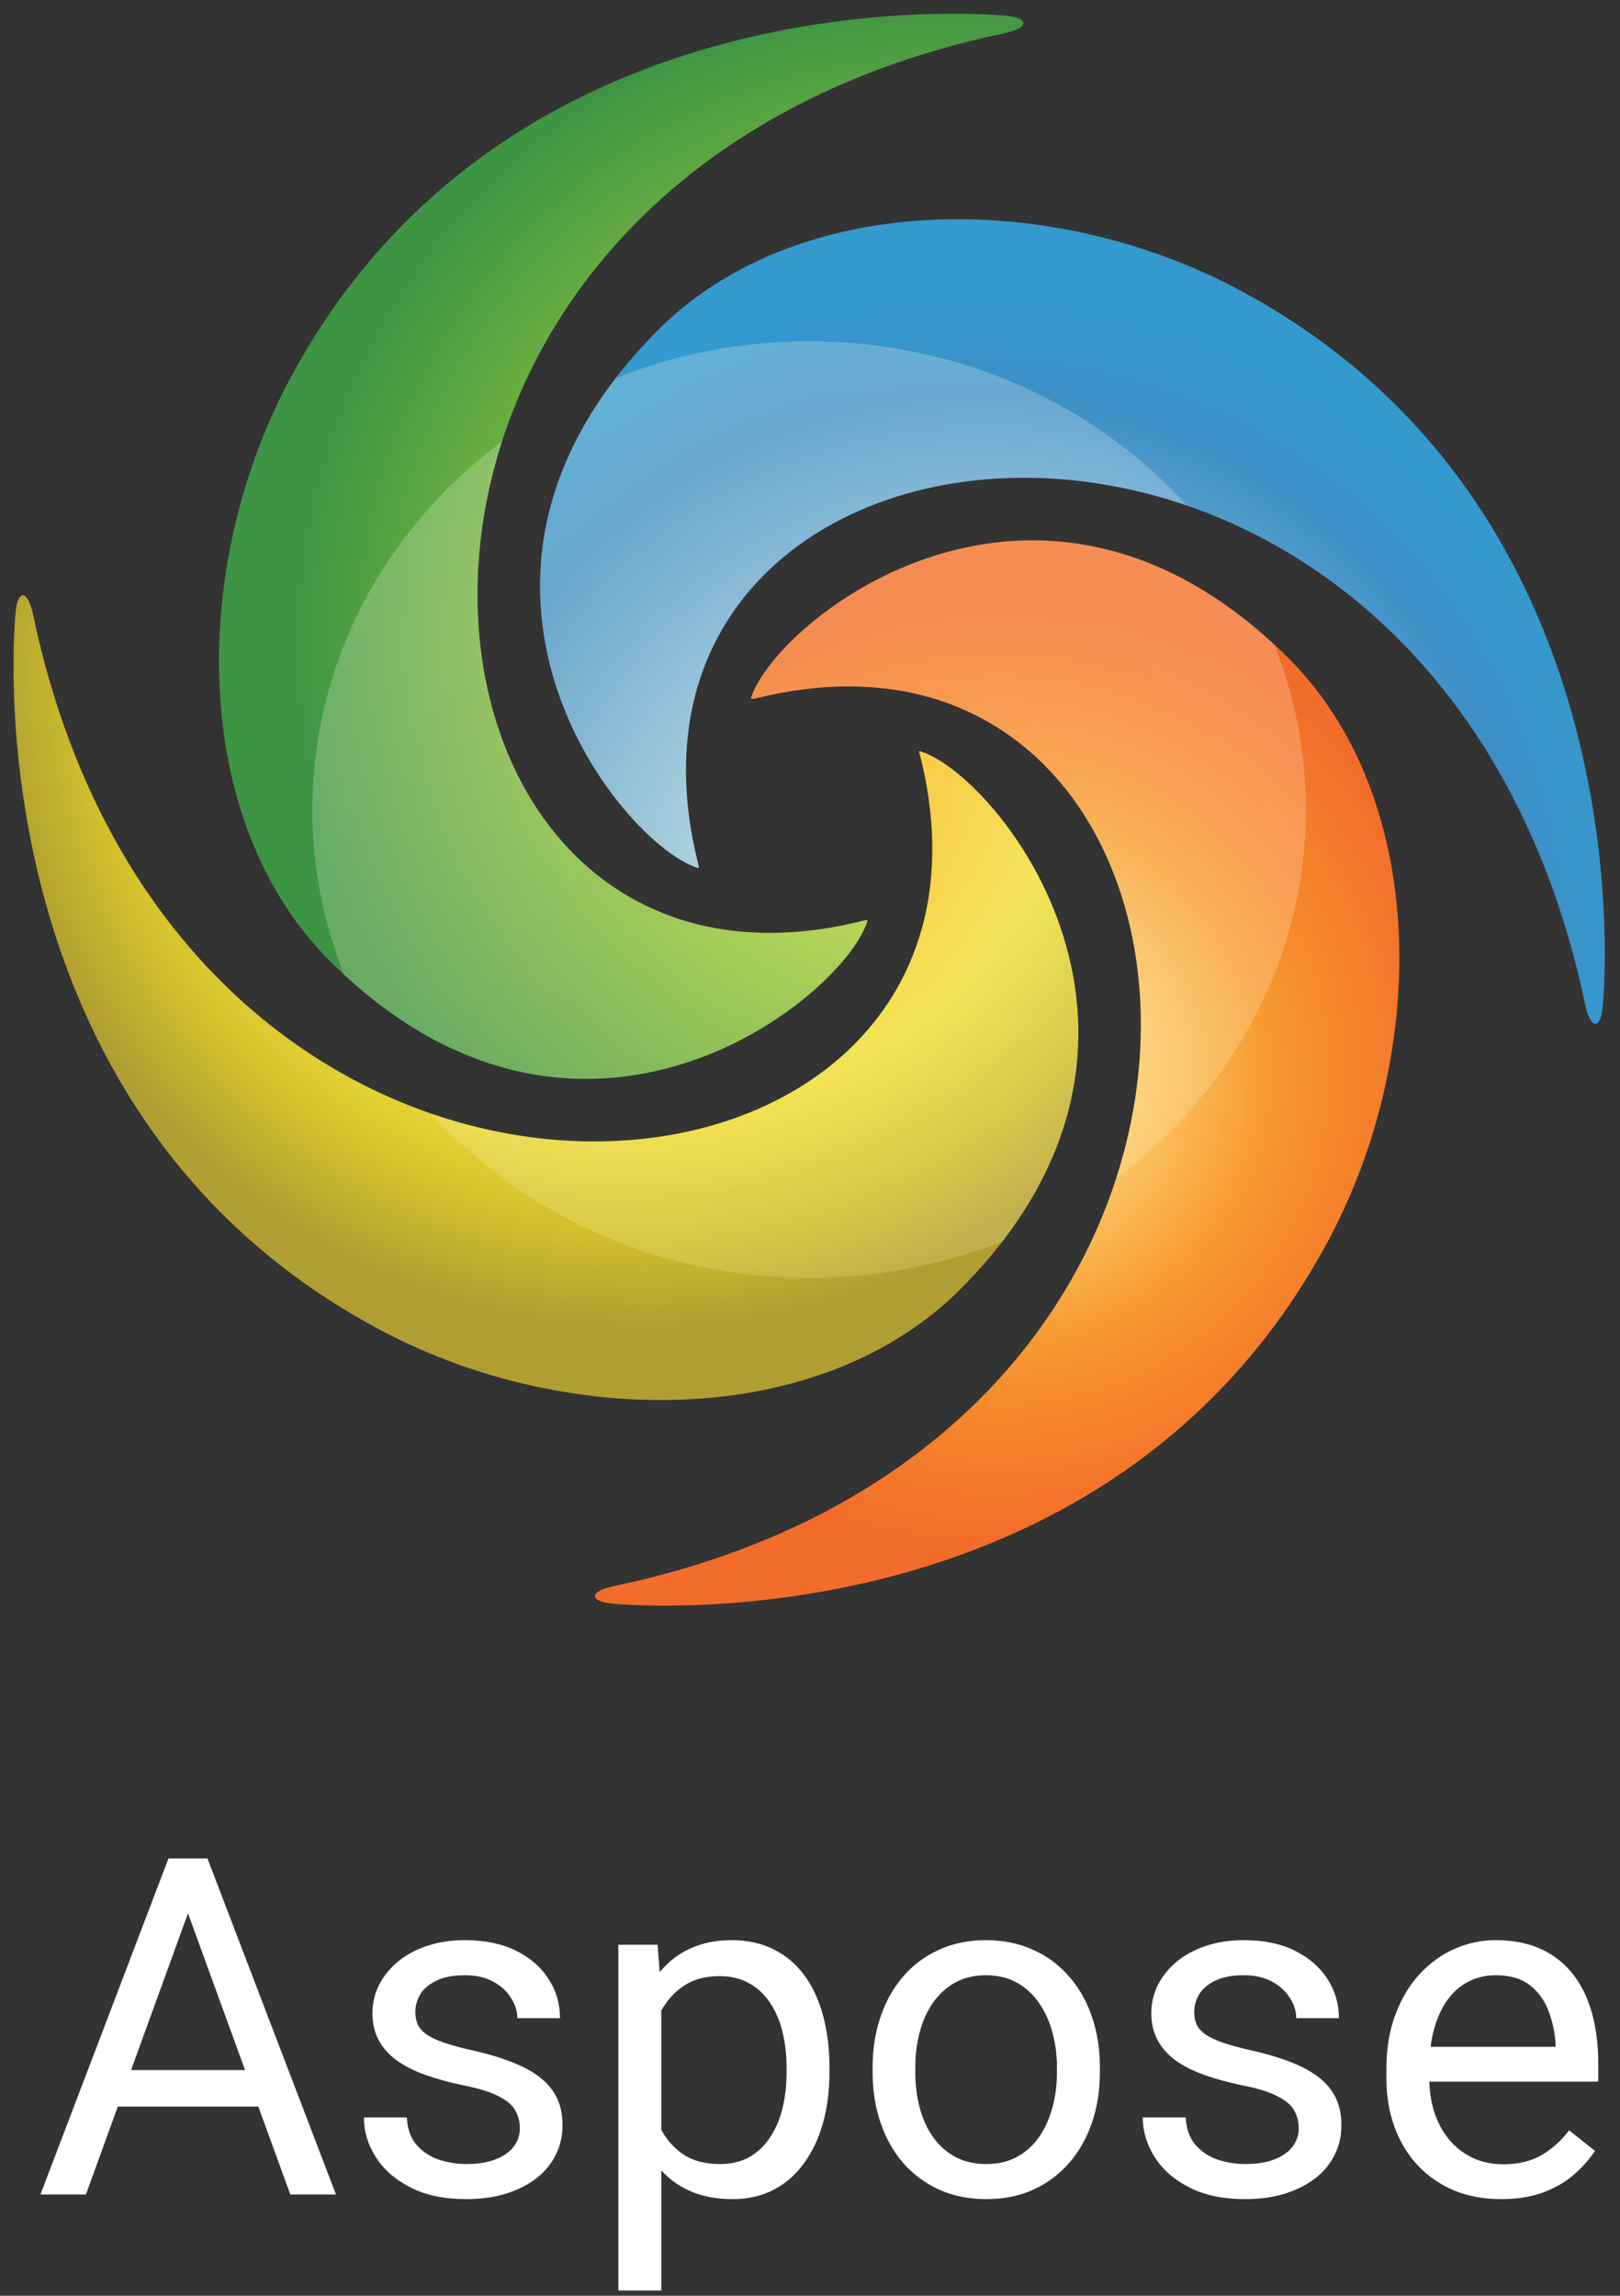
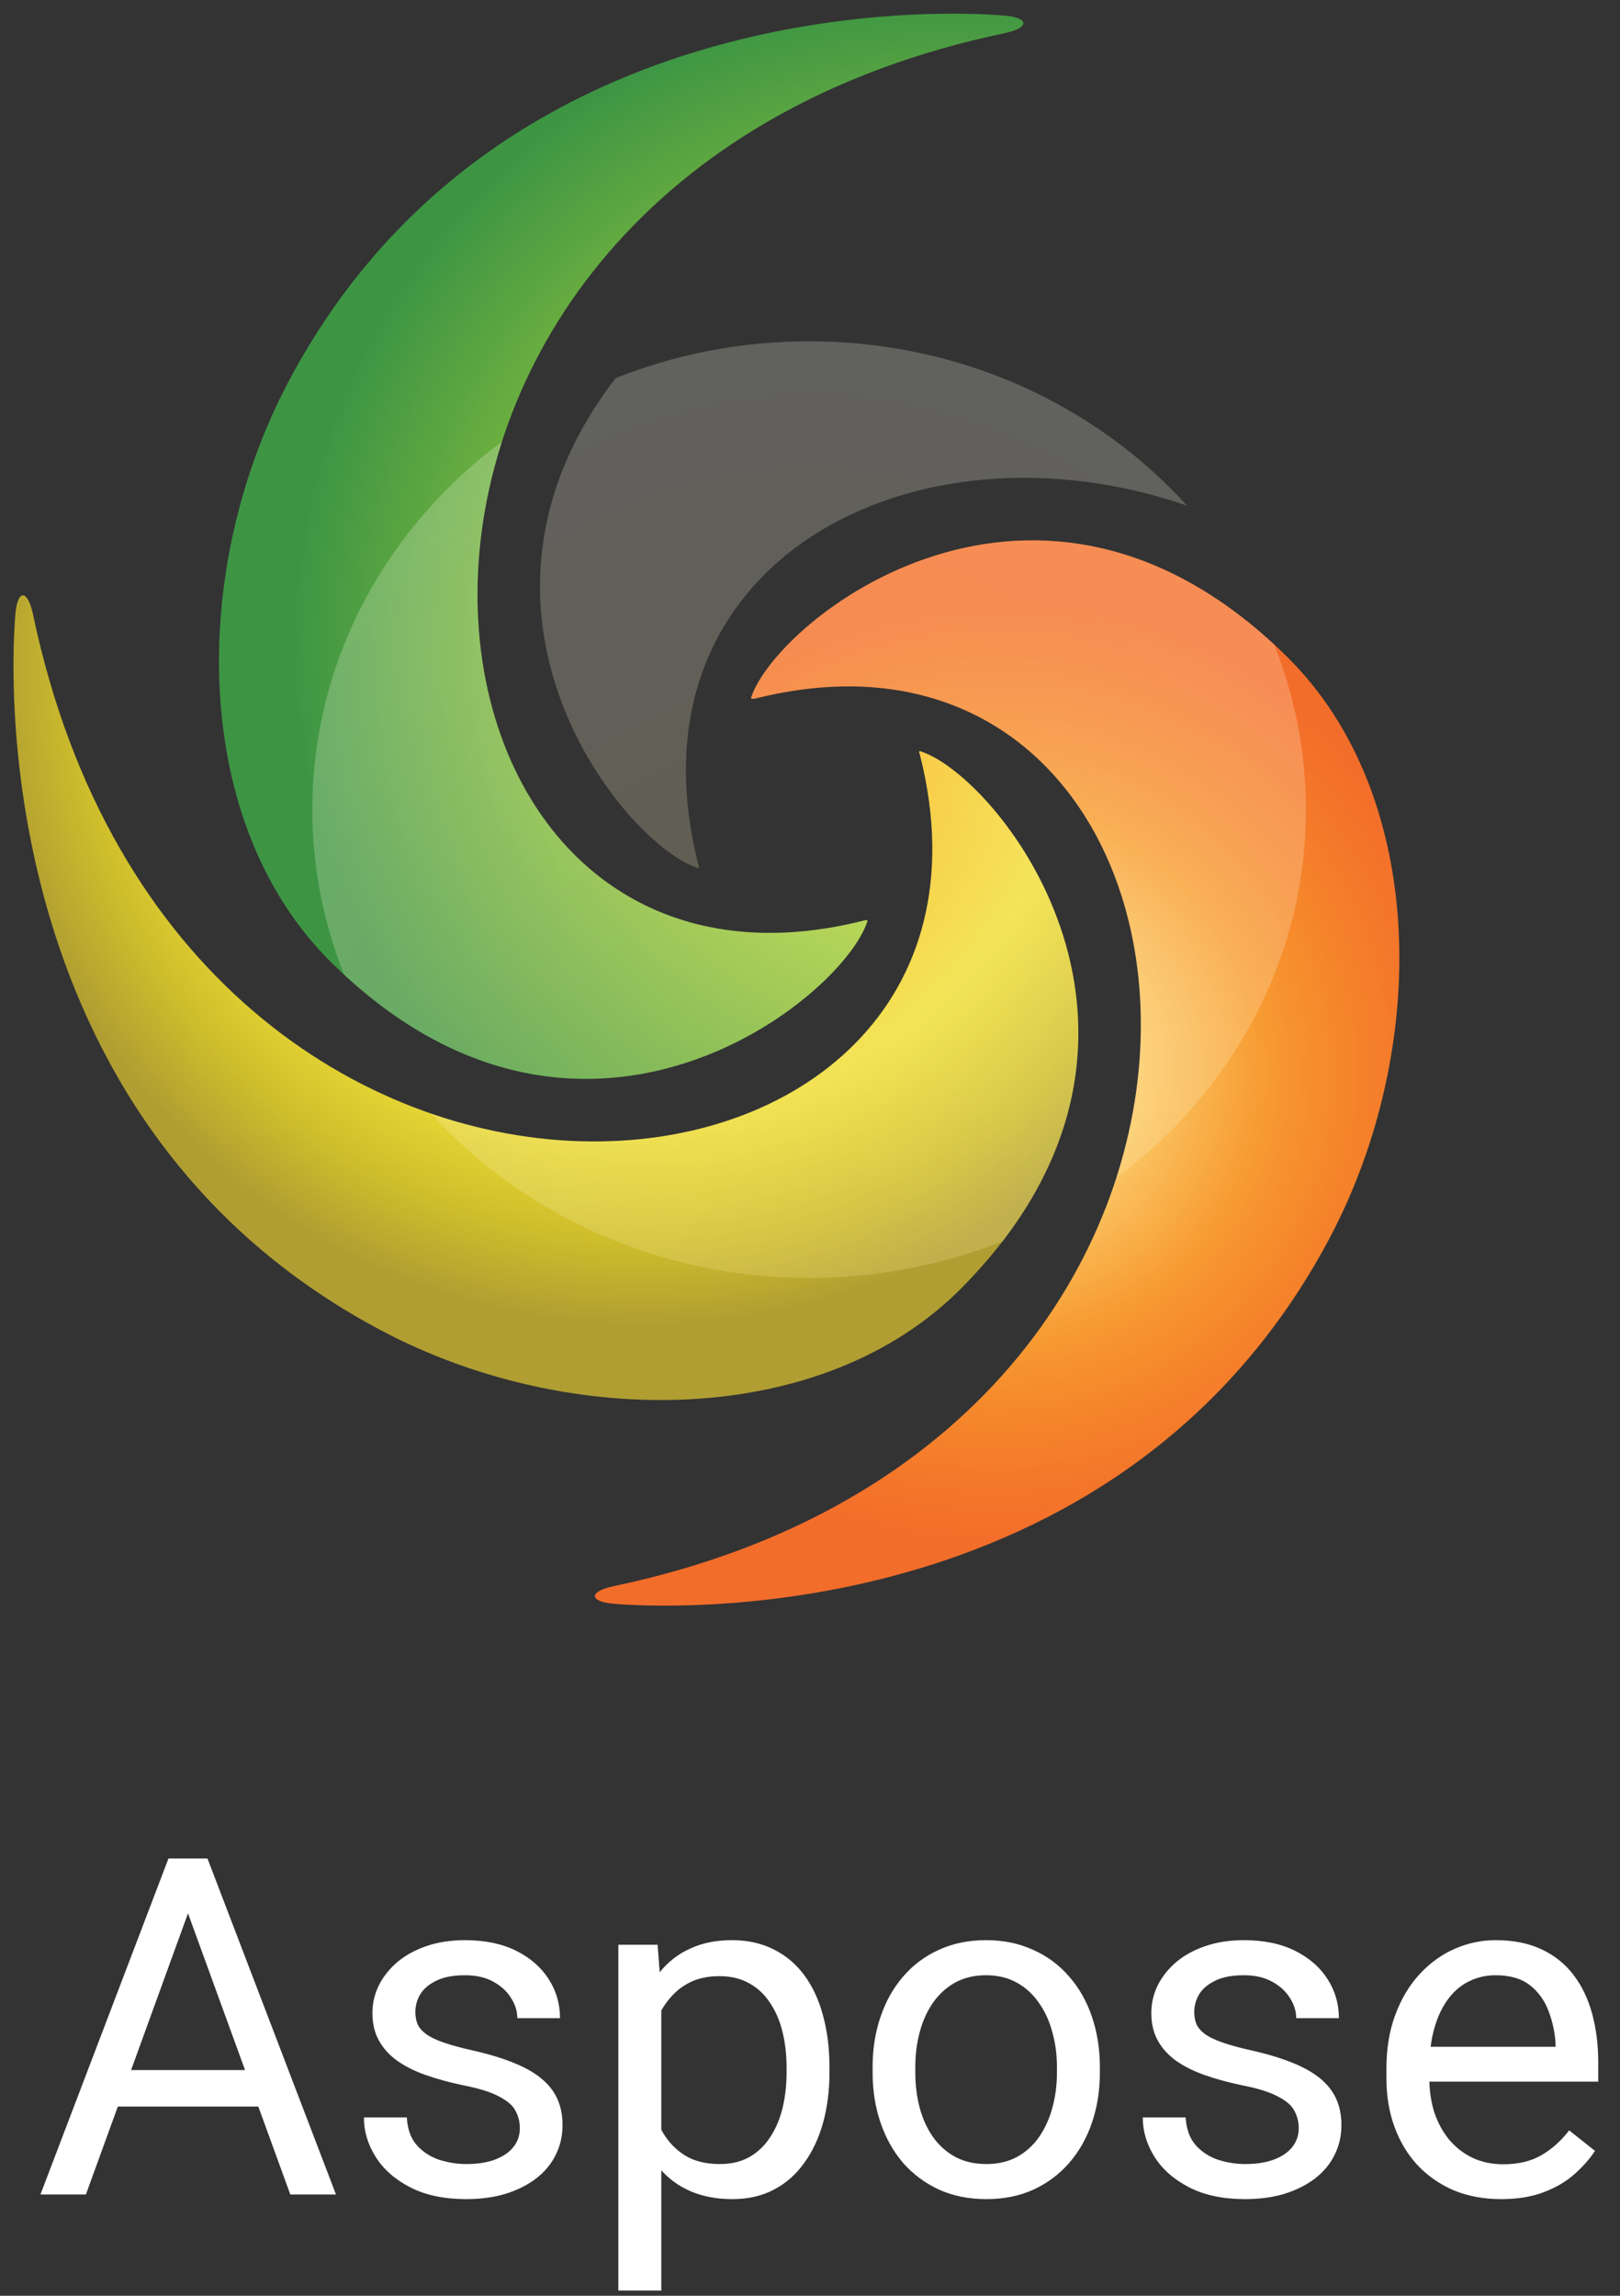
<svg xmlns="http://www.w3.org/2000/svg" width="48" height="68" viewBox="0 0 48 68" fill="none">
  <rect x="0" y="0" width="48" height="68" fill="#333333" stroke="none" />
  <g clip-path="url(#clip0_313_11)">
-     <path d="M47.487 29.832C47.599 28.694 48.549 14.842 36.646 8.55C31.082 5.606 23.572 5.646 19.448 9.825C12.16 17.2 18.338 24.931 20.651 25.7C20.738 25.725 20.706 25.665 20.683 25.572C17.023 10.962 42.471 8.347 46.969 29.755C47.129 30.513 47.419 30.496 47.487 29.832Z" fill="url(#paint0_radial_313_11)" />
    <path d="M18.125 47.498C19.26 47.606 33.113 48.552 39.406 36.652C42.35 31.085 42.309 23.573 38.133 19.451C30.754 12.164 23.024 18.34 22.256 20.657C22.237 20.704 22.31 20.704 22.382 20.689C36.992 17.029 39.607 42.479 18.202 46.977C17.442 47.134 17.459 47.424 18.125 47.498Z" fill="url(#paint1_radial_313_11)" />
    <path d="M0.462 18.129C0.349 19.267 -0.598 33.119 11.306 39.413C16.869 42.356 24.381 42.315 28.504 38.137C35.792 30.761 29.616 23.03 27.299 22.263C27.203 22.229 27.234 22.263 27.266 22.389C30.928 36.999 5.478 39.612 0.98 18.207C0.819 17.447 0.531 17.467 0.462 18.129Z" fill="url(#paint2_radial_313_11)" />
    <path d="M29.825 0.468C28.691 0.355 14.837 -0.591 8.544 11.312C5.602 16.876 5.641 24.387 9.818 28.509C17.195 35.797 24.925 29.623 25.694 27.304C25.71 27.238 25.71 27.238 25.567 27.274C10.959 30.934 8.346 5.482 29.75 0.986C30.512 0.827 30.489 0.537 29.825 0.468Z" fill="url(#paint3_radial_313_11)" />
    <g opacity="0.6">
      <path opacity="0.38" d="M23.975 10.109C21.939 10.109 20.002 10.498 18.239 11.202C12.911 18.135 18.481 24.977 20.65 25.7C20.738 25.726 20.705 25.666 20.682 25.573C18.446 16.643 27.087 12.194 35.17 14.976C32.471 11.998 28.457 10.109 23.975 10.109Z" fill="url(#paint4_radial_313_11)" />
      <path opacity="0.38" d="M22.255 20.658C22.237 20.706 22.309 20.706 22.381 20.69C31.207 18.478 35.655 26.886 33.076 34.886C36.498 32.342 38.694 28.404 38.694 23.985C38.694 22.26 38.36 20.612 37.752 19.09C30.491 12.375 23.01 18.379 22.255 20.658Z" fill="url(#paint5_radial_313_11)" />
      <path opacity="0.38" d="M27.299 22.263C27.203 22.229 27.234 22.263 27.266 22.389C29.503 31.322 20.861 35.767 12.779 32.986C15.478 35.962 19.492 37.852 23.976 37.852C26.01 37.852 27.947 37.466 29.711 36.764C35.04 29.829 29.471 22.983 27.299 22.263Z" fill="url(#paint6_radial_313_11)" />
      <path opacity="0.38" d="M25.694 27.304C25.71 27.238 25.71 27.238 25.567 27.274C16.744 29.483 12.297 21.076 14.874 13.079C11.451 15.62 9.255 19.56 9.255 23.985C9.255 25.703 9.59 27.351 10.196 28.871C17.458 35.586 24.939 29.582 25.694 27.304Z" fill="url(#paint7_radial_313_11)" />
    </g>
  </g>
  <path d="M5.84 55.929L2.545 65H1.198L4.992 55.047H5.86L5.84 55.929ZM8.602 65L5.3 55.929L5.279 55.047H6.147L9.955 65H8.602ZM8.431 61.315V62.395H2.839V61.315H8.431ZM15.403 63.038C15.403 62.856 15.362 62.687 15.28 62.532C15.203 62.373 15.041 62.229 14.795 62.102C14.553 61.969 14.189 61.855 13.701 61.76C13.291 61.673 12.92 61.571 12.587 61.452C12.259 61.334 11.979 61.19 11.746 61.022C11.518 60.853 11.343 60.655 11.22 60.427C11.097 60.199 11.035 59.932 11.035 59.627C11.035 59.335 11.099 59.06 11.227 58.8C11.359 58.54 11.543 58.31 11.78 58.109C12.022 57.909 12.311 57.752 12.648 57.638C12.986 57.524 13.362 57.467 13.776 57.467C14.369 57.467 14.875 57.572 15.294 57.781C15.713 57.991 16.035 58.271 16.258 58.622C16.481 58.968 16.593 59.353 16.593 59.777H15.328C15.328 59.572 15.267 59.374 15.144 59.183C15.025 58.987 14.85 58.825 14.617 58.697C14.389 58.57 14.109 58.506 13.776 58.506C13.425 58.506 13.141 58.56 12.922 58.67C12.708 58.775 12.55 58.909 12.45 59.073C12.354 59.237 12.307 59.41 12.307 59.593C12.307 59.73 12.329 59.852 12.375 59.962C12.425 60.067 12.512 60.165 12.635 60.256C12.758 60.342 12.931 60.425 13.154 60.502C13.378 60.579 13.662 60.657 14.009 60.734C14.615 60.871 15.114 61.035 15.506 61.227C15.898 61.418 16.189 61.653 16.381 61.931C16.572 62.209 16.668 62.546 16.668 62.942C16.668 63.266 16.6 63.562 16.463 63.831C16.331 64.1 16.137 64.332 15.882 64.528C15.631 64.72 15.33 64.87 14.979 64.98C14.633 65.084 14.243 65.137 13.81 65.137C13.159 65.137 12.607 65.02 12.156 64.788C11.705 64.556 11.363 64.255 11.131 63.886C10.898 63.517 10.782 63.127 10.782 62.717H12.054C12.072 63.063 12.172 63.339 12.354 63.544C12.537 63.745 12.76 63.888 13.024 63.975C13.289 64.057 13.551 64.098 13.81 64.098C14.157 64.098 14.446 64.052 14.679 63.961C14.916 63.87 15.096 63.745 15.219 63.585C15.342 63.425 15.403 63.243 15.403 63.038ZM19.594 59.025V67.844H18.322V57.603H19.484L19.594 59.025ZM24.577 61.24V61.384C24.577 61.922 24.513 62.421 24.386 62.881C24.258 63.337 24.071 63.733 23.825 64.07C23.584 64.408 23.285 64.67 22.93 64.856C22.574 65.043 22.166 65.137 21.706 65.137C21.237 65.137 20.822 65.059 20.462 64.904C20.102 64.749 19.797 64.524 19.546 64.228C19.295 63.931 19.095 63.576 18.944 63.161C18.799 62.746 18.698 62.279 18.644 61.76V60.994C18.698 60.447 18.801 59.957 18.951 59.524C19.102 59.092 19.3 58.722 19.546 58.417C19.797 58.107 20.1 57.872 20.455 57.713C20.811 57.549 21.221 57.467 21.686 57.467C22.15 57.467 22.563 57.558 22.923 57.74C23.283 57.918 23.586 58.173 23.832 58.506C24.078 58.839 24.263 59.237 24.386 59.702C24.513 60.162 24.577 60.675 24.577 61.24ZM23.306 61.384V61.24C23.306 60.871 23.267 60.525 23.189 60.201C23.112 59.873 22.991 59.586 22.827 59.34C22.668 59.089 22.463 58.893 22.212 58.752C21.961 58.606 21.663 58.533 21.316 58.533C20.997 58.533 20.719 58.588 20.482 58.697C20.25 58.807 20.052 58.955 19.888 59.142C19.724 59.324 19.589 59.533 19.484 59.77C19.384 60.003 19.309 60.245 19.259 60.495V62.266C19.35 62.585 19.477 62.885 19.642 63.168C19.806 63.446 20.024 63.672 20.298 63.845C20.571 64.013 20.915 64.098 21.33 64.098C21.672 64.098 21.966 64.027 22.212 63.886C22.463 63.74 22.668 63.542 22.827 63.291C22.991 63.04 23.112 62.753 23.189 62.43C23.267 62.102 23.306 61.753 23.306 61.384ZM25.855 61.384V61.227C25.855 60.693 25.933 60.199 26.088 59.743C26.243 59.283 26.466 58.884 26.758 58.547C27.049 58.205 27.403 57.941 27.817 57.754C28.232 57.562 28.697 57.467 29.212 57.467C29.731 57.467 30.199 57.562 30.613 57.754C31.033 57.941 31.388 58.205 31.68 58.547C31.976 58.884 32.202 59.283 32.356 59.743C32.511 60.199 32.589 60.693 32.589 61.227V61.384C32.589 61.917 32.511 62.411 32.356 62.867C32.202 63.323 31.976 63.722 31.68 64.064C31.388 64.401 31.035 64.665 30.62 64.856C30.21 65.043 29.745 65.137 29.226 65.137C28.706 65.137 28.239 65.043 27.824 64.856C27.41 64.665 27.054 64.401 26.758 64.064C26.466 63.722 26.243 63.323 26.088 62.867C25.933 62.411 25.855 61.917 25.855 61.384ZM27.12 61.227V61.384C27.12 61.753 27.163 62.102 27.25 62.43C27.337 62.753 27.466 63.04 27.64 63.291C27.817 63.542 28.038 63.74 28.303 63.886C28.567 64.027 28.875 64.098 29.226 64.098C29.572 64.098 29.875 64.027 30.135 63.886C30.399 63.74 30.618 63.542 30.791 63.291C30.964 63.04 31.094 62.753 31.181 62.43C31.272 62.102 31.317 61.753 31.317 61.384V61.227C31.317 60.862 31.272 60.518 31.181 60.194C31.094 59.866 30.962 59.577 30.784 59.326C30.611 59.071 30.392 58.87 30.128 58.725C29.868 58.579 29.563 58.506 29.212 58.506C28.866 58.506 28.56 58.579 28.296 58.725C28.036 58.87 27.817 59.071 27.64 59.326C27.466 59.577 27.337 59.866 27.25 60.194C27.163 60.518 27.12 60.862 27.12 61.227ZM38.481 63.038C38.481 62.856 38.44 62.687 38.358 62.532C38.281 62.373 38.119 62.229 37.873 62.102C37.632 61.969 37.267 61.855 36.779 61.76C36.369 61.673 35.998 61.571 35.665 61.452C35.337 61.334 35.057 61.19 34.824 61.022C34.596 60.853 34.421 60.655 34.298 60.427C34.175 60.199 34.113 59.932 34.113 59.627C34.113 59.335 34.177 59.06 34.305 58.8C34.437 58.54 34.621 58.31 34.858 58.109C35.1 57.909 35.389 57.752 35.727 57.638C36.064 57.524 36.44 57.467 36.855 57.467C37.447 57.467 37.953 57.572 38.372 57.781C38.791 57.991 39.113 58.271 39.336 58.622C39.559 58.968 39.671 59.353 39.671 59.777H38.406C38.406 59.572 38.345 59.374 38.222 59.183C38.103 58.987 37.928 58.825 37.695 58.697C37.467 58.57 37.187 58.506 36.855 58.506C36.504 58.506 36.219 58.56 36 58.67C35.786 58.775 35.629 58.909 35.528 59.073C35.433 59.237 35.385 59.41 35.385 59.593C35.385 59.73 35.408 59.852 35.453 59.962C35.503 60.067 35.59 60.165 35.713 60.256C35.836 60.342 36.009 60.425 36.232 60.502C36.456 60.579 36.741 60.657 37.087 60.734C37.693 60.871 38.192 61.035 38.584 61.227C38.976 61.418 39.268 61.653 39.459 61.931C39.65 62.209 39.746 62.546 39.746 62.942C39.746 63.266 39.678 63.562 39.541 63.831C39.409 64.1 39.215 64.332 38.96 64.528C38.709 64.72 38.408 64.87 38.058 64.98C37.711 65.084 37.322 65.137 36.889 65.137C36.237 65.137 35.685 65.02 35.234 64.788C34.783 64.556 34.441 64.255 34.209 63.886C33.977 63.517 33.86 63.127 33.86 62.717H35.132C35.15 63.063 35.25 63.339 35.433 63.544C35.615 63.745 35.838 63.888 36.102 63.975C36.367 64.057 36.629 64.098 36.889 64.098C37.235 64.098 37.524 64.052 37.757 63.961C37.994 63.87 38.174 63.745 38.297 63.585C38.42 63.425 38.481 63.243 38.481 63.038ZM44.477 65.137C43.962 65.137 43.495 65.05 43.075 64.877C42.66 64.699 42.303 64.451 42.002 64.132C41.706 63.813 41.478 63.435 41.318 62.997C41.159 62.56 41.079 62.081 41.079 61.562V61.274C41.079 60.673 41.168 60.137 41.346 59.668C41.523 59.194 41.765 58.793 42.07 58.465C42.376 58.137 42.722 57.888 43.109 57.72C43.497 57.551 43.898 57.467 44.312 57.467C44.841 57.467 45.297 57.558 45.68 57.74C46.067 57.922 46.384 58.178 46.63 58.506C46.876 58.829 47.058 59.212 47.177 59.654C47.295 60.092 47.355 60.57 47.355 61.09V61.657H41.831V60.625H46.09V60.529C46.072 60.201 46.003 59.882 45.885 59.572C45.771 59.262 45.589 59.007 45.338 58.807C45.087 58.606 44.745 58.506 44.312 58.506C44.025 58.506 43.761 58.567 43.52 58.69C43.278 58.809 43.071 58.987 42.898 59.224C42.724 59.461 42.59 59.75 42.494 60.092C42.398 60.434 42.351 60.828 42.351 61.274V61.562C42.351 61.912 42.398 62.243 42.494 62.553C42.594 62.858 42.738 63.127 42.925 63.359C43.116 63.592 43.346 63.774 43.615 63.906C43.889 64.038 44.199 64.105 44.545 64.105C44.992 64.105 45.37 64.013 45.68 63.831C45.99 63.649 46.261 63.405 46.493 63.1L47.259 63.708C47.099 63.95 46.897 64.18 46.65 64.398C46.404 64.617 46.101 64.795 45.741 64.932C45.386 65.068 44.964 65.137 44.477 65.137Z" fill="white" />
  <defs>
    <radialGradient id="paint0_radial_313_11" cx="0" cy="0" r="1" gradientUnits="userSpaceOnUse" gradientTransform="translate(28.87 27.983) rotate(90) scale(19.257)">
      <stop offset="0.143" stop-color="#D4EFFC" />
      <stop offset="0.842" stop-color="#3E8FC6" />
      <stop offset="1" stop-color="#3499CD" />
    </radialGradient>
    <radialGradient id="paint1_radial_313_11" cx="0" cy="0" r="1" gradientUnits="userSpaceOnUse" gradientTransform="translate(29.545 31.781) scale(13.981)">
      <stop offset="0.143" stop-color="#FEE588" />
      <stop offset="0.564" stop-color="#F79B32" />
      <stop offset="0.687" stop-color="#F68B2C" />
      <stop offset="0.888" stop-color="#F4762A" />
      <stop offset="1" stop-color="#F36D2A" />
    </radialGradient>
    <radialGradient id="paint2_radial_313_11" cx="0" cy="0" r="1" gradientUnits="userSpaceOnUse" gradientTransform="translate(19.081 19.98) rotate(-90) scale(19.258 19.258)">
      <stop stop-color="#FAB117" />
      <stop offset="0.193" stop-color="#FAB218" />
      <stop offset="0.335" stop-color="#F7B91C" />
      <stop offset="0.461" stop-color="#F6C324" />
      <stop offset="0.577" stop-color="#F4D230" />
      <stop offset="0.673" stop-color="#F0E03B" />
      <stop offset="0.744" stop-color="#E5D534" />
      <stop offset="0.865" stop-color="#CFBE2B" />
      <stop offset="1" stop-color="#B09E32" />
    </radialGradient>
    <radialGradient id="paint3_radial_313_11" cx="0" cy="0" r="1" gradientUnits="userSpaceOnUse" gradientTransform="translate(27.976 19.086) scale(19.259 19.259)">
      <stop stop-color="#A1C43A" />
      <stop offset="0.455" stop-color="#A0CC3A" />
      <stop offset="1" stop-color="#3D9544" />
    </radialGradient>
    <radialGradient id="paint4_radial_313_11" cx="0" cy="0" r="1" gradientUnits="userSpaceOnUse" gradientTransform="translate(24.076 42.362) scale(24.448 36.083)">
      <stop stop-color="#F8E688" />
      <stop offset="1" stop-color="white" />
    </radialGradient>
    <radialGradient id="paint5_radial_313_11" cx="0" cy="0" r="1" gradientUnits="userSpaceOnUse" gradientTransform="translate(24.077 42.365) scale(24.447 36.081)">
      <stop stop-color="#F8E688" />
      <stop offset="1" stop-color="white" />
    </radialGradient>
    <radialGradient id="paint6_radial_313_11" cx="0" cy="0" r="1" gradientUnits="userSpaceOnUse" gradientTransform="translate(24.078 42.361) scale(24.444 36.077)">
      <stop stop-color="#F8E688" />
      <stop offset="1" stop-color="white" />
    </radialGradient>
    <radialGradient id="paint7_radial_313_11" cx="0" cy="0" r="1" gradientUnits="userSpaceOnUse" gradientTransform="translate(24.076 42.362) scale(24.447 36.082)">
      <stop stop-color="#F8E688" />
      <stop offset="1" stop-color="white" />
    </radialGradient>
    <clipPath id="clip0_313_11">
      <rect width="48" height="48" fill="white" />
    </clipPath>
  </defs>
</svg>